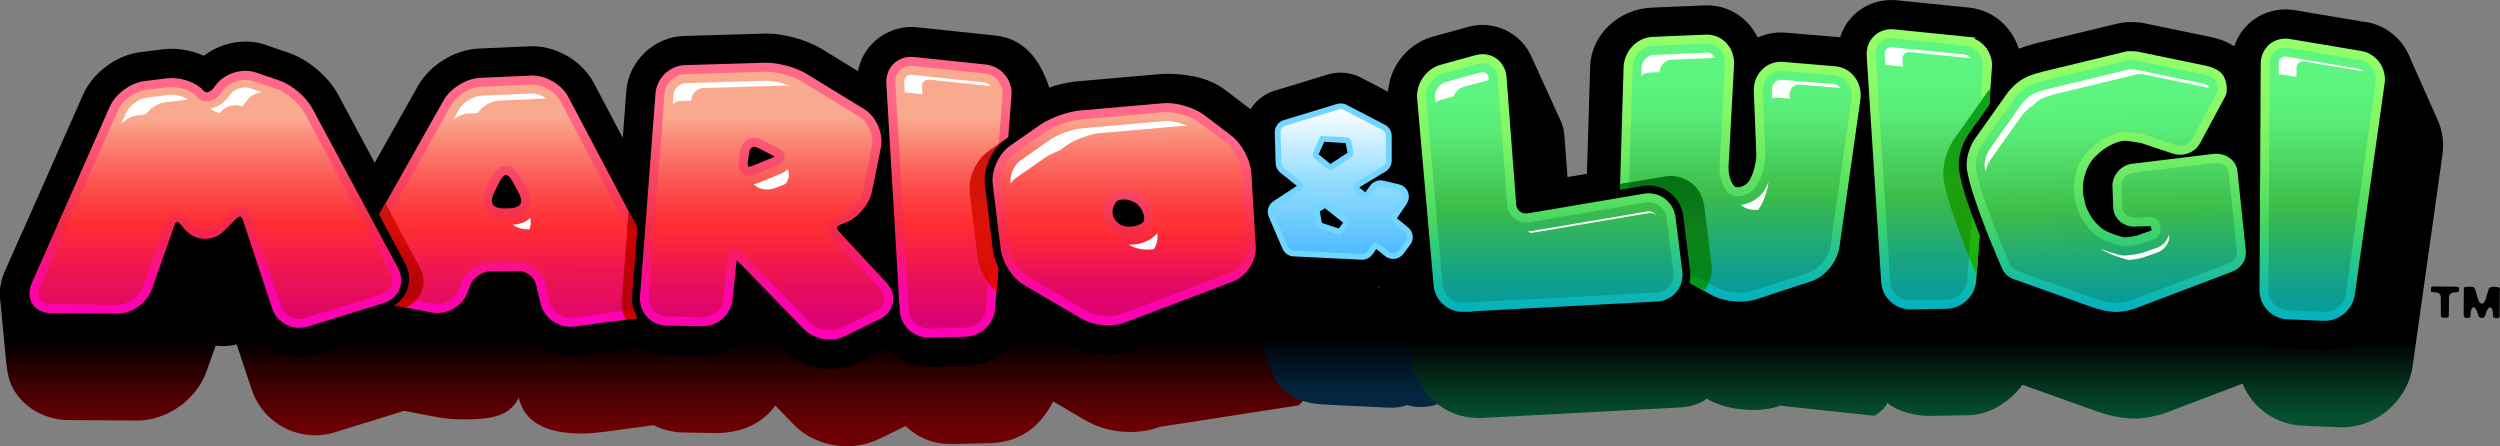
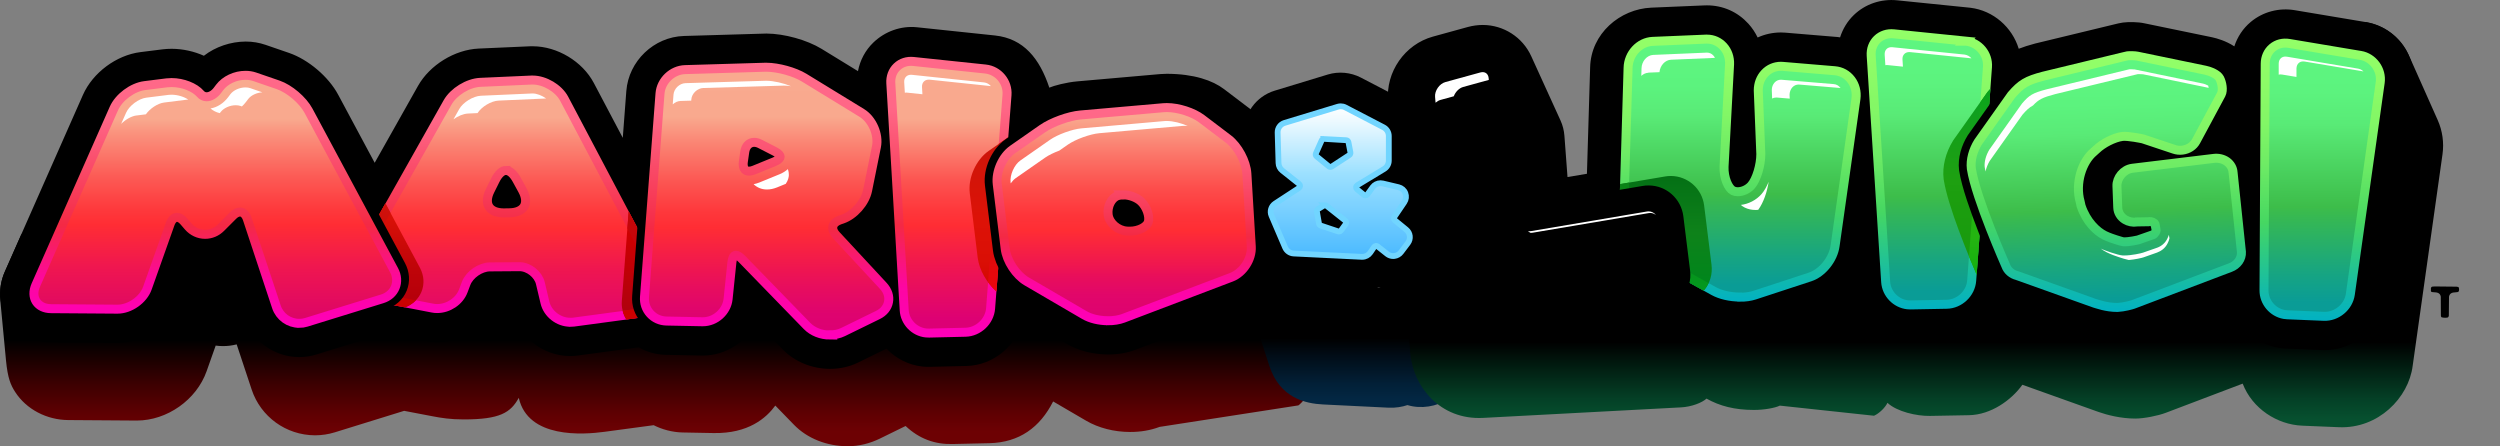
<svg xmlns="http://www.w3.org/2000/svg" xmlns:xlink="http://www.w3.org/1999/xlink" id="Layer_2" data-name="Layer 2" viewBox="0 0 555.93 99.22">
  <rect x="0" y="0" width="555.93" height="99.22" fill="#808080" stroke="none" />
  <defs>
    <style>
      .cls-1 {
        stroke: #000;
        stroke-width: 5.5px;
      }

      .cls-2 {
        fill: url(#linear-gradient-25);
        stroke: url(#New_Gradient_Swatch_1-2);
      }

      .cls-2, .cls-3, .cls-4, .cls-5, .cls-6, .cls-7, .cls-8, .cls-9, .cls-10, .cls-11, .cls-12 {
        stroke-miterlimit: 10;
      }

      .cls-2, .cls-3, .cls-4, .cls-5, .cls-6, .cls-7, .cls-8, .cls-9, .cls-11, .cls-12 {
        stroke-width: 2px;
      }

      .cls-3 {
        fill: url(#linear-gradient-30);
        stroke: url(#New_Gradient_Swatch_1-5);
      }

      .cls-4 {
        fill: url(#linear-gradient-29);
        stroke: url(#New_Gradient_Swatch_1-4);
      }

      .cls-5 {
        fill: url(#linear-gradient-26);
        stroke: url(#New_Gradient_Swatch_1-3);
      }

      .cls-6 {
        fill: url(#linear-gradient-19);
        stroke: url(#New_Gradient_Swatch_1);
      }

      .cls-13 {
        fill: url(#linear-gradient-8);
      }

      .cls-14 {
        fill: url(#linear-gradient-9);
      }

      .cls-15 {
        fill: url(#linear-gradient-3);
      }

      .cls-16 {
        fill: url(#linear-gradient-2);
      }

      .cls-7 {
        fill: url(#linear-gradient-12);
        stroke: url(#linear-gradient-13);
      }

      .cls-8 {
        fill: url(#linear-gradient-10);
        stroke: url(#linear-gradient-11);
      }

      .cls-9 {
        fill: url(#linear-gradient-16);
        stroke: url(#linear-gradient-17);
      }

      .cls-17 {
        fill: url(#linear-gradient);
      }

      .cls-18 {
        fill: #fff;
      }

      .cls-19 {
        fill: url(#linear-gradient-14);
      }

      .cls-20 {
        fill: url(#linear-gradient-21);
      }

      .cls-21 {
        fill: url(#linear-gradient-20);
      }

      .cls-22 {
        fill: url(#linear-gradient-22);
      }

      .cls-23 {
        fill: url(#linear-gradient-23);
      }

      .cls-24 {
        fill: url(#linear-gradient-28);
      }

      .cls-25 {
        fill: url(#linear-gradient-15);
      }

      .cls-26 {
        fill: url(#linear-gradient-27);
      }

      .cls-27 {
        fill: url(#linear-gradient-24);
      }

      .cls-10 {
        fill: url(#linear-gradient-18);
        stroke: #71d5ff;
        stroke-width: 1.29px;
      }

      .cls-11 {
        fill: url(#linear-gradient-6);
        stroke: url(#linear-gradient-7);
      }

      .cls-12 {
        fill: url(#linear-gradient-4);
        stroke: url(#linear-gradient-5);
      }
    </style>
    <linearGradient id="linear-gradient" x1="148.09" y1="99.22" x2="148.09" y2="52.11" gradientUnits="userSpaceOnUse">
      <stop offset=".07" stop-color="#6d0103" />
      <stop offset=".15" stop-color="#5f0002" />
      <stop offset=".29" stop-color="#3d0001" />
      <stop offset=".48" stop-color="#060000" />
      <stop offset=".5" stop-color="#000" />
    </linearGradient>
    <linearGradient id="linear-gradient-2" x1="299.21" y1="90.68" x2="299.21" y2="63.97" gradientUnits="userSpaceOnUse">
      <stop offset=".07" stop-color="#032743" />
      <stop offset=".2" stop-color="#022037" />
      <stop offset=".42" stop-color="#010e19" />
      <stop offset=".58" stop-color="#000" />
    </linearGradient>
    <linearGradient id="linear-gradient-3" x1="427.81" y1="95.02" x2="427.81" y2="4.93" gradientUnits="userSpaceOnUse">
      <stop offset=".02" stop-color="#06502f" />
      <stop offset=".07" stop-color="#044026" />
      <stop offset=".16" stop-color="#01180e" />
      <stop offset=".21" stop-color="#000" />
    </linearGradient>
    <linearGradient id="linear-gradient-4" x1="-990.11" y1="972.31" x2="-979.63" y2="912.46" gradientTransform="translate(-291.14 -1058.17) rotate(-170.07) scale(1 -1)" gradientUnits="userSpaceOnUse">
      <stop offset=".05" stop-color="#0a9c96" />
      <stop offset=".15" stop-color="#16a483" />
      <stop offset=".36" stop-color="#36b853" />
      <stop offset=".4" stop-color="#3dbd4a" />
      <stop offset=".7" stop-color="#59ea76" />
      <stop offset=".71" stop-color="#59eb77" />
      <stop offset=".82" stop-color="#5cf37e" />
      <stop offset="1" stop-color="#5ef681" />
    </linearGradient>
    <linearGradient id="linear-gradient-5" x1="516.4" y1="71.34" x2="516.4" y2="8.59" gradientUnits="userSpaceOnUse">
      <stop offset="0" stop-color="#02b1c2" />
      <stop offset=".08" stop-color="#0fb8af" />
      <stop offset=".25" stop-color="#30cb7f" />
      <stop offset=".35" stop-color="#46d762" />
      <stop offset=".4" stop-color="#50dc62" />
      <stop offset=".55" stop-color="#6deb65" />
      <stop offset=".7" stop-color="#82f666" />
      <stop offset=".86" stop-color="#8efc67" />
      <stop offset="1" stop-color="#93ff68" />
    </linearGradient>
    <linearGradient id="linear-gradient-6" x1="-1054.93" y1="1020.43" x2="-1048.41" y2="960.46" gradientTransform="translate(-509.28 -1060.73) rotate(-173.79) scale(1 -1)" xlink:href="#linear-gradient-4" />
    <linearGradient id="linear-gradient-7" x1="429.02" y1="68.82" x2="429.02" y2="6.5" xlink:href="#linear-gradient-5" />
    <linearGradient id="linear-gradient-8" x1="437.36" y1="-76.94" x2="437.36" y2="-35.58" gradientTransform="translate(0 -15.85) scale(1 -1)" gradientUnits="userSpaceOnUse">
      <stop offset=".1" stop-color="#199a0d" />
      <stop offset=".43" stop-color="#1c9e0f" />
      <stop offset=".5" stop-color="#1ea011" />
      <stop offset=".76" stop-color="#159f19" />
      <stop offset=".9" stop-color="#0e9f20" />
    </linearGradient>
    <linearGradient id="linear-gradient-9" x1="440.22" y1="61.08" x2="440.22" y2="19.74" gradientUnits="userSpaceOnUse">
      <stop offset="0" stop-color="#13af0f" />
      <stop offset=".2" stop-color="#24b511" />
      <stop offset=".51" stop-color="#1fb112" />
      <stop offset=".83" stop-color="#13a818" />
      <stop offset="1" stop-color="#0aa11d" />
    </linearGradient>
    <linearGradient id="linear-gradient-10" x1="477.8" y1="-160.13" x2="476.96" y2="-97.69" gradientTransform="translate(-6.83 -68.52) rotate(-.77) scale(1 -.9) skewX(1.47)" xlink:href="#linear-gradient-4" />
    <linearGradient id="linear-gradient-11" x1="468.37" y1="69.38" x2="468.37" y2="11.4" xlink:href="#linear-gradient-5" />
    <linearGradient id="linear-gradient-12" x1="388.43" y1="-48.58" x2="388.22" y2="5.73" gradientTransform="translate(-1.34 13.3) rotate(.21) scale(1 -1.06)" xlink:href="#linear-gradient-4" />
    <linearGradient id="linear-gradient-13" x1="386.9" y1="67.06" x2="386.9" y2="7.69" xlink:href="#linear-gradient-5" />
    <linearGradient id="linear-gradient-14" x1="370.35" y1="-80.47" x2="370.35" y2="-54.98" gradientTransform="translate(0 -15.85) scale(1 -1)" gradientUnits="userSpaceOnUse">
      <stop offset=".07" stop-color="#00861c" />
      <stop offset=".5" stop-color="#0e821a" />
      <stop offset="1" stop-color="#047015" />
    </linearGradient>
    <linearGradient id="linear-gradient-15" x1="369.99" y1="64.62" x2="369.99" y2="40.59" gradientUnits="userSpaceOnUse">
      <stop offset="0" stop-color="#04981e" />
      <stop offset="1" stop-color="#098316" />
    </linearGradient>
    <linearGradient id="linear-gradient-16" x1="346.25" y1="-81.54" x2="346.04" y2="-26.25" gradientTransform="translate(-1.31 -14.48) rotate(.21) scale(1 -1)" xlink:href="#linear-gradient-4" />
    <linearGradient id="linear-gradient-17" x1="344.63" y1="69.34" x2="344.63" y2="12.05" xlink:href="#linear-gradient-5" />
    <linearGradient id="linear-gradient-18" x1="298.04" y1="-72.96" x2="298.04" y2="-39.49" gradientTransform="translate(0 -15.85) scale(1 -1)" gradientUnits="userSpaceOnUse">
      <stop offset="0" stop-color="#4bbaff" />
      <stop offset=".55" stop-color="#9be0ff" />
      <stop offset=".69" stop-color="#bceaff" />
      <stop offset=".9" stop-color="#ecf9ff" />
      <stop offset="1" stop-color="#fff" />
    </linearGradient>
    <linearGradient id="linear-gradient-19" x1="114.64" y1="-88.9" x2="114.41" y2="-28.79" gradientTransform="translate(-1.31 -14.48) rotate(.21) scale(1 -1)" gradientUnits="userSpaceOnUse">
      <stop offset="0" stop-color="#dc0075" />
      <stop offset=".25" stop-color="#ef1650" />
      <stop offset=".4" stop-color="#ff2d34" />
      <stop offset=".46" stop-color="#fe383c" />
      <stop offset=".57" stop-color="#fc5652" />
      <stop offset=".72" stop-color="#fa8775" />
      <stop offset=".81" stop-color="#f9a98e" />
      <stop offset="1" stop-color="#f9aa8f" />
    </linearGradient>
    <linearGradient id="New_Gradient_Swatch_1" data-name="New Gradient Swatch 1" x1="112.99" y1="72.66" x2="112.99" y2="16.78" gradientUnits="userSpaceOnUse">
      <stop offset="0" stop-color="#ff00ba" />
      <stop offset=".04" stop-color="#fe01b4" />
      <stop offset=".18" stop-color="#fd06a2" />
      <stop offset=".4" stop-color="#f42944" />
      <stop offset=".52" stop-color="#f73b58" />
      <stop offset=".82" stop-color="#ff6787" />
      <stop offset="1" stop-color="#ff6889" />
    </linearGradient>
    <linearGradient id="linear-gradient-20" x1="143.63" y1="-86.88" x2="143.63" y2="-62.89" gradientTransform="translate(0 -15.85) scale(1 -1)" gradientUnits="userSpaceOnUse">
      <stop offset=".1" stop-color="#b0010d" />
      <stop offset=".8" stop-color="#cd0000" />
    </linearGradient>
    <linearGradient id="linear-gradient-21" x1="143.73" y1="71.03" x2="143.73" y2="47.04" gradientUnits="userSpaceOnUse">
      <stop offset="0" stop-color="#ce0016" />
      <stop offset="1" stop-color="#c30707" />
    </linearGradient>
    <linearGradient id="linear-gradient-22" x1="141.42" y1="71.04" x2="141.42" y2="68.33" gradientUnits="userSpaceOnUse">
      <stop offset="0" stop-color="#cf0000" />
      <stop offset=".8" stop-color="#c00" />
    </linearGradient>
    <linearGradient id="linear-gradient-23" x1="85.59" y1="-84.19" x2="85.59" y2="-61.07" gradientTransform="translate(0 -15.85) scale(1 -1)" gradientUnits="userSpaceOnUse">
      <stop offset=".1" stop-color="#b6000a" />
      <stop offset=".42" stop-color="#c10509" />
      <stop offset=".85" stop-color="#d81007" />
    </linearGradient>
    <linearGradient id="linear-gradient-24" x1="84.74" y1="68.34" x2="84.74" y2="45.23" gradientUnits="userSpaceOnUse">
      <stop offset="0" stop-color="#ca0000" />
      <stop offset="1" stop-color="#cf120c" />
    </linearGradient>
    <linearGradient id="linear-gradient-25" x1="172.12" y1="-88.52" x2="171.9" y2="-28.4" gradientTransform="translate(-1.31 -14.48) rotate(.21) scale(1 -1)" gradientUnits="userSpaceOnUse">
      <stop offset="0" stop-color="#dc0075" />
      <stop offset=".08" stop-color="#de036f" />
      <stop offset=".18" stop-color="#e70d5e" />
      <stop offset=".25" stop-color="#ef1650" />
      <stop offset=".4" stop-color="#ff2d34" />
      <stop offset=".46" stop-color="#fe383c" />
      <stop offset=".57" stop-color="#fc5652" />
      <stop offset=".72" stop-color="#fa8775" />
      <stop offset=".81" stop-color="#f9a98e" />
      <stop offset="1" stop-color="#f9aa8f" />
    </linearGradient>
    <linearGradient id="New_Gradient_Swatch_1-2" data-name="New Gradient Swatch 1" x1="170.48" y1="75.51" x2="170.48" y2="13.96" xlink:href="#New_Gradient_Swatch_1" />
    <linearGradient id="linear-gradient-26" x1="-1257.39" y1="1023.96" x2="-1250.82" y2="963.58" gradientTransform="translate(-928.17 -1082.58) rotate(-173.79) scale(1 -1)" gradientUnits="userSpaceOnUse">
      <stop offset="0" stop-color="#dc0075" />
      <stop offset=".2" stop-color="#ef1650" />
      <stop offset=".35" stop-color="#ff2d34" />
      <stop offset=".41" stop-color="#fe383c" />
      <stop offset=".52" stop-color="#fc5652" />
      <stop offset=".65" stop-color="#fa8775" />
      <stop offset=".74" stop-color="#f9a98e" />
      <stop offset="1" stop-color="#f9aa8f" />
    </linearGradient>
    <linearGradient id="New_Gradient_Swatch_1-3" data-name="New Gradient Swatch 1" x1="211" y1="75.07" x2="211" y2="12.63" xlink:href="#New_Gradient_Swatch_1" />
    <linearGradient id="linear-gradient-27" x1="219.9" y1="-80.65" x2="219.9" y2="-46.36" gradientTransform="translate(0 -15.85) scale(1 -1)" gradientUnits="userSpaceOnUse">
      <stop offset=".06" stop-color="#d50803" />
      <stop offset=".2" stop-color="#da0f05" />
      <stop offset=".45" stop-color="#dd1207" />
      <stop offset=".95" stop-color="#cc160a" />
    </linearGradient>
    <linearGradient id="linear-gradient-28" x1="221.96" y1="64.81" x2="221.96" y2="30.51" gradientUnits="userSpaceOnUse">
      <stop offset="0" stop-color="#ea050d" />
      <stop offset=".26" stop-color="#dc0c0b" />
      <stop offset=".64" stop-color="#d0130a" />
      <stop offset="1" stop-color="#cc160a" />
    </linearGradient>
    <linearGradient id="linear-gradient-29" x1="251.64" y1="-93.64" x2="251.42" y2="-33.63" gradientTransform="translate(-1.31 -14.48) rotate(.21) scale(1 -1)" gradientUnits="userSpaceOnUse">
      <stop offset="0" stop-color="#dc0075" />
      <stop offset=".15" stop-color="#dd0172" />
      <stop offset=".24" stop-color="#e1066a" />
      <stop offset=".31" stop-color="#e80e5b" />
      <stop offset=".35" stop-color="#ef1650" />
      <stop offset=".48" stop-color="#ff2d34" />
      <stop offset=".54" stop-color="#fe353a" />
      <stop offset=".64" stop-color="#fd4e4c" />
      <stop offset=".76" stop-color="#fb7568" />
      <stop offset=".9" stop-color="#f9a98e" />
      <stop offset="1" stop-color="#f9aa8f" />
    </linearGradient>
    <linearGradient id="New_Gradient_Swatch_1-4" data-name="New Gradient Swatch 1" x1="249.98" y1="72.32" x2="249.98" y2="22.91" xlink:href="#New_Gradient_Swatch_1" />
    <linearGradient id="linear-gradient-30" x1="49.51" y1="-88.27" x2="49.28" y2="-28.15" gradientTransform="translate(-1.31 -14.48) rotate(.21) scale(1 -1)" gradientUnits="userSpaceOnUse">
      <stop offset="0" stop-color="#d7006d" />
      <stop offset=".24" stop-color="#ef1650" />
      <stop offset=".4" stop-color="#ff2d34" />
      <stop offset=".46" stop-color="#fe3a3d" />
      <stop offset=".58" stop-color="#fc5c56" />
      <stop offset=".74" stop-color="#fa937e" />
      <stop offset=".79" stop-color="#f9a98e" />
      <stop offset="1" stop-color="#f9aa8f" />
    </linearGradient>
    <linearGradient id="New_Gradient_Swatch_1-5" data-name="New Gradient Swatch 1" x1="47.86" y1="72.9" x2="47.86" y2="15.74" xlink:href="#New_Gradient_Swatch_1" />
  </defs>
  <g id="M_LPJ" data-name="M&amp;amp;LPJ">
    <g>
      <g>
-         <path d="M555.27,70.76c-.24,0-.5-.06-.73-.12-.17-.22-.18-.53-.19-.88-.02-.43-.03-.91-.37-1.3-.07-.08-.16-.12-.26-.12-.07,0-.14.02-.2.06-.4.29-.55.76-.68,1.14l-.07.23c-.14.46-.24.75-.54.88-.08.04-.17.05-.28.05-.15,0-.31-.03-.51-.09-.27-.21-.36-.54-.47-.93-.13-.44-.27-.94-.72-1.29-.06-.05-.14-.07-.21-.07-.1,0-.2.04-.26.12-.32.38-.34.86-.36,1.29-.03.61-.07.85-.41.96-.08.02-.19.03-.3.03-.26,0-.5-.07-.68-.13-.2-.29-.2-.68-.18-1.2l.04-5.15c.05-.3.11-.38.21-.4.34-.06.69-.09,1.01-.09.35,0,.67.04.96.1l.16.13s.04.09.06.13c.19.42.32.9.45,1.38.16.6.33,1.22.65,1.79.03.05.08.1.13.13.12.07.24.1.35.1.42,0,.62-.4.73-.61l.04-.08s.02-.04.03-.07l.81-2.66c.22-.22.57-.33,1.05-.33.4,0,.82.08,1.22.16.19.15.19.4.14.89-.02.24-.05.49-.01.73l-.03,4.89c-.04.14-.16.26-.27.28-.13.03-.22.04-.33.04Z" />
        <path d="M543.71,70.66c-.28,0-.56-.04-.79-.11-.15-.16-.15-.4-.14-.78,0-.11,0-.23,0-.34l-.02-3.42s0-.04,0-.05c-.15-.9-.95-.94-1.48-.97-.27-.01-.57-.03-.66-.14-.06-.07-.08-.21-.05-.42,0-.02,0-.04,0-.07-.03-.32.03-.44.15-.54.09-.09.26-.1.43-.1.11,0,.21,0,.32-.02l4.78.05h.03c.32.04.44.08.48.2.09.23.09.59,0,.84-.14.18-.39.2-.77.22-.49.03-1.24.07-1.4.97,0,.02,0,.04,0,.06l-.04,4.17c-.02.09-.08.33-.24.39-.16.04-.37.06-.58.06Z" />
      </g>
      <g>
        <path class="cls-17" d="M288.72,90.15l-30.86,4.78c-1.98.75-4.17,1.13-6.52,1.13h-.07c-3.54-.01-6.98-.9-9.7-2.48l-7.38-4.31c-2.93,5.78-7.53,9.12-14.15,9.28l-8.26.19c-3.9.09-7.37-1.16-10.4-4.01l-5.76,2.82c-2.13,1.04-4.59,1.68-7.07,1.68h-.08c-4.52-.01-8.91-1.68-11.91-4.77l-4.15-4.27c-2,2.74-5.97,6.26-13.75,6.11l-6.87-.13c-2.29-.04-4.61-.69-6.43-1.62l-10.92,1.47c-4.8.65-17.02,1.54-19.08-7.55-1.81,3.28-4.14,4.8-12.23,4.8-3.01,0-5-.33-6.99-.71-1.7-.33-4.22-.81-6.27-1.2l-15.43,4.78c-1.44.44-2.9.66-4.37.66h-.05c-6.4-.03-12.05-4.12-14.06-10.18l-3.33-10.04c-1.13.28-2.02.38-3.06.38-.54,0-1.08-.04-1.61-.11l-2.02,5.71c-2.25,6.35-8.78,10.96-15.53,10.96l-15.26-.11c-4.75-.04-9.28-2.37-11.78-6.25-.99-1.53-1.66-3.06-2.04-7.04L.06,66.73c-.21-2.17.14-4.36,1.03-6.35h0s3.66-8.27,3.66-8.27h291.36s1.38,30.99-7.38,38.04Z" />
        <path class="cls-16" d="M321.82,63.97v24.89c-2.28,1.49-5.76,2.16-8.84,1.22-1.15.39-2.6.65-4.16.58l-14.6-.72c-3.87-.19-9.62-1.39-11.97-8.63l-5.63-17.34h45.21Z" />
        <path class="cls-15" d="M312.33,64.07l1.29,14.58c.63,7.16,6.5,14.79,16.2,14.28l43.99-2.34c2.34-.12,4.7-1.04,5.67-1.95,2.92,1.63,6.19,2.52,10.55,2.52,2.3,0,4.69-.44,5.76-.96l20.94,2.25c1.17-.51,2.5-1.83,2.99-2.87,2.11,1.97,6.51,2.96,9.45,2.91l8.67-.16c4.9-.09,9.45-3.36,11.88-6.77l16.91,6.04c1.86.66,4.98,1.48,8.2,1.48,1.95,0,5.07-.63,6.8-1.29l17.08-6.48c2.14,5.56,7.66,9.12,13.25,9.35l8.17.34c8.73.36,15.48-6.52,16.38-13.64l6.63-47.02c.37-2.6,0-5.25-1.07-7.65l-6.43-14.44c-1.72-3.87-5.28-6.62-9.46-7.33h0s-213.86,59.15-213.86,59.15Z" />
        <path d="M285.73,54.37l-.98-16.21c-.3-4.86-2.76-10.91-6.63-13.84l-5.91-4.49c-2.57-1.96-6.74-3.4-12.72-3.42-.5,0-.99.02-1.46.06l-18.45,1.62c-2.49.22-5.24.96-6.24,1.4-2.16-6.49-5.71-10.91-12.07-11.6l-17.37-1.83c-3.59-.37-7.12.94-9.66,3.37-1.8,1.72-2.98,3.95-3.45,6.39l-8.08-4.95c-3.26-1.99-8.29-3.39-12.27-3.41l-18.35.54c-6.68.2-12.3,5.58-12.81,12.24l-.79,10.41-6.44-12.2c-2.53-4.79-8.12-8.14-13.53-8.16-.2,0-.4,0-.59,0l-11.48.51c-5.33.24-10.87,3.65-13.49,8.29l-9.64,17.11-8.12-15.14c-2.14-4-6.64-7.82-10.92-9.29l-5.23-1.8c-1.4-.48-2.88-.73-4.42-.73-3.34.02-6.7,1.15-9.29,3.16-2.18-.98-4.66-1.54-7.17-1.55-.66,0-1.35.04-2.02.12l-4.93.62c-5.34.67-10.59,4.58-12.77,9.5L1.08,60.39c-1.6,3.62-1.35,7.63.66,10.75,2.01,3.11,5.57,4.98,9.52,5.01l14.81.11h.05c5.97,0,11.73-4.07,13.72-9.69l2.61-7.36c1.01.27,2.05.41,3.1.41,1.69,0,3.32-.32,4.84-.96l3.96,11.94c1.74,5.24,6.62,8.78,12.16,8.8h.05c1.27,0,2.54-.19,3.77-.57l15.26-4.72c1.85.35,3.79.72,5.21.99l3.9.76c.81.16,1.64.24,2.47.25h.05c5.59,0,10.85-3.59,12.81-8.76l.19-.51,3.14-.02.52,2.19c1.39,5.86,6.8,10.13,12.86,10.16h.03c.59,0,1.18-.04,1.74-.12l13.52-1.82c1.81,1.05,3.88,1.63,6.04,1.67l7.98.16h.21s.03,0,.04,0c5.11,0,9.68-3.05,11.83-7.46l5.95,6.12c2.64,2.72,6.45,4.28,10.46,4.3h.07c2.18,0,4.31-.48,6.17-1.39l6.35-3.11c2.06,2.17,4.85,3.64,7.96,3.98.46.05.92.07,1.37.07.1,0,.2,0,.3,0l8.12-.19c6.15-.14,11.4-4.67,12.63-10.58l9.82,5.72c2.51,1.47,5.72,2.28,9.03,2.3h.07c2.19,0,4.22-.35,6.04-1.04l24.03-9.13c5.63-2.14,9.6-8.28,9.24-14.28Z" />
        <path d="M302.91,64.61h-.48s-15.12-.75-15.12-.75c-3.68-.18-6.98-2.49-8.43-5.87l-3.03-7.09c-1.55-3.64-.73-7.75,1.9-10.5-.58-1.21-.91-2.53-.95-3.91l-.2-6.78c-.13-4.36,2.69-8.28,6.86-9.55l11.84-3.6c2.37-.72,5.07-.48,7.3.68l8.49,4.42c3.21,1.67,5.2,4.95,5.21,8.57v5.5c0,.11,0,.22,0,.33,1.41,1.07,2.52,2.52,3.18,4.21.91,2.33.86,4.9-.07,7.18,2.19,3.33,2.16,7.78-.37,11.14l-1.52,2.02c-1.55,2.06-3.93,3.44-6.5,3.77-.38.05-.79.08-1.22.08-1.1,0-2.19-.19-3.21-.55-1.15.47-2.4.72-3.68.72Z" />
        <path d="M526.19,4.93l-15.87-2.66c-3.55-.6-7.14.36-9.83,2.62-1.71,1.43-2.95,3.31-3.64,5.42-1.86-1.22-3.83-1.78-4.93-2.02l-15.06-3.11c-1.41-.31-3.5-.33-4.76-.17-.63.08-1.42.28-1.78.37l-17.69,4.28-.15.04c-1.35.36-2.52.73-3.57,1.14-1.45-4.76-5.62-8.5-10.78-9.12l-16.25-1.65c-3.59-.37-7.11.83-9.63,3.26-1.44,1.38-2.47,3.1-3.07,4.98-.18-.02-.36-.06-.55-.08l-11.66-.97c-.33-.02-.66-.03-.95-.04-1.82,0-3.58.39-5.17,1.12-.53-1.1-1.22-2.14-2.06-3.07-2.38-2.62-5.63-4.07-9.19-4.08-.18,0-.34,0-.56.01l-11.84.5c-6.96.3-13.45,5.77-13.6,13.33l-.71,23.61-4.32.73-.69-9.2c-.09-1.17-.38-2.32-.87-3.39l-6.51-14.29c-1.92-4.21-6.12-6.92-10.75-6.94h0c-1.1,0-2.23.15-3.34.45l-7.77,2.14c-6.25,1.72-10.54,7.88-9.97,14.34l3.67,41.59c.58,6.58,6.22,11.74,12.82,11.77h.03c.27,0,.52,0,.7-.02l42.98-2.28c2.78-.15,5.34-1.18,7.39-2.91l1.16.65c2.58,1.44,6.02,2.27,9.43,2.29h.1c2.01,0,3.87-.28,5.53-.83l12.34-4.05c2.74-.9,5.2-2.67,7.08-4.95.64,6.05,5.39,10.85,11.47,11.51.45.05.92.08,1.46.08.06,0,.12,0,.18,0l8.02-.15c5.01-.09,9.42-3.09,11.56-7.38.55.26,1.11.5,1.71.67l16.93,6.05.63.2c1.11.35,3.71,1.17,6.99,1.17h.39c2.48-.14,4.94-.86,5.67-1.13l19.36-7.34c1.14,4.96,5.2,9,10.37,9.91.53.09,1.06.15,1.67.18l8.11.34c.18,0,.37.01.55.01,6.48,0,12.18-4.89,13.09-11.37l6.64-47.08c.96-6.79-3.76-13.29-10.52-14.47Z" />
      </g>
      <g>
        <g>
          <path class="cls-12" d="M524.9,12.31c2.82.49,4.79,3.2,4.39,6.04l-6.64,47.08c-.4,2.83-3.04,5.03-5.9,4.91l-8.11-.34c-.23-.01-.46-.03-.69-.07-2.58-.45-4.52-2.76-4.5-5.37l.27-50.4c.01-1.42.57-2.68,1.59-3.54s2.35-1.2,3.75-.96l15.79,2.65h.04Z" />
          <path class="cls-18" d="M507.13,16.55c.11,0,.24.01.36.03,0,0,1.31.22,3.18.53v-1.86c.01-.54.19-.97.53-1.26.26-.22.59-.33.97-.33.11,0,.24.01.36.03,0,0,8.5,1.43,13.04,2.19-.32-.31-.72-.53-1.16-.61-.02,0-15.84-2.66-15.84-2.66-.12-.02-.24-.03-.36-.03-.38,0-.71.11-.97.33-.34.29-.52.71-.52,1.26v2.44c.12-.04.26-.07.41-.07Z" />
        </g>
        <g>
          <path class="cls-11" d="M437.14,9.15h.04c2.85.31,4.99,2.89,4.78,5.74l-3.51,47.51c-.21,2.85-2.7,5.21-5.56,5.26l-8.02.15c-.22,0-.45,0-.67-.03-2.61-.28-4.71-2.47-4.88-5.08l-3.22-50.34c-.09-1.42.39-2.71,1.34-3.63.96-.92,2.26-1.35,3.68-1.21l16.02,1.63h0Z" />
          <path class="cls-18" d="M419.51,14.46c.08,0,.15,0,.23.01l3.42.35-.1-1.56c-.04-.54.11-.97.43-1.28.27-.26.63-.4,1.07-.4.08,0,.15,0,.23.01l13.6,1.38c-.38-.44-.92-.76-1.55-.84l-16.01-1.63c-.08,0-.15-.01-.23-.01-.44,0-.79.13-1.07.4-.32.31-.46.74-.43,1.28l.15,2.33c.09-.01.17-.04.27-.04Z" />
          <path class="cls-13" d="M442.6,19.74c-.17.19-.35.38-.52.59l-.13.15-7.6,10.72-.06.1c-1.65,2.66-2.41,5.76-2.08,8.51l.02.13c.9,5.88,5.54,17.01,7.33,21.16l3.05-41.35Z" />
          <path class="cls-14" d="M442.6,19.74c-.17.19-.35.38-.52.59l-.13.15-1.57,2.22-2.53,34.33c.67,1.65,1.27,3.06,1.7,4.07l3.05-41.35Z" />
        </g>
        <g>
          <path class="cls-1" d="M475.2,49.38c-.93.12-1.87-.07-2.63-.53-.99-.59-1.6-1.59-1.64-2.67l-.18-4.81c-.07-1.78,1.43-3.69,3.41-3.95l18.14-2.2c1.04-.13,2.1.13,2.91.71.8.59,1.3,1.46,1.36,2.4l1.86,17.69c.1,1.51-.9,2.91-2.48,3.49l-21.58,8.18c-.3.11-2.02.6-3.51.68-2.55,0-4.59-.81-5.11-.94l-17.19-6.14c-1.2-.3-2.14-1.11-2.52-2.17,0,0-6.66-15.04-7.67-21.61-.24-1.98.42-4.17,1.51-5.92l7.41-10.46c2.16-2.49,3.38-3.22,7.1-4.2l17.76-4.3c.18-.05.76-.19.95-.22.48-.06,1.7-.03,2.17.07l15.13,3.13c1.11.24,2.74.9,3.21,1.82.48.92.82,2.63.32,3.57l-5.58,10.38c-.58,1.09-1.71,1.83-3.03,2-.64.08-1.29.02-1.89-.19l-6.86-2.29c-.15-.05-3.43-.72-4.62-.56-1.88.25-4.38,1.56-5.75,2.88l-.62.56c-2.56,2.12-4.19,6.94-3,11.12l.19.88c1.19,3.56,3.5,5.69,5.25,6.56l.69.31c.69.31,3.13,1.1,3.5,1.12,1.19.06,3.24-.41,3.31-.44l3.2-1.12c.24-.09.43-.26.54-.47.1-.22.28-.45.19-.66l-.23-1.23c-.16-.37-.85-.63-1.28-.58-.06,0-.13.02-.19.04l-2.52.04Z" />
          <path class="cls-8" d="M475.2,49.38c-.93.12-1.87-.07-2.63-.53-.99-.59-1.6-1.59-1.64-2.67l-.18-4.81c-.07-1.78,1.43-3.69,3.41-3.95l18.14-2.2c1.04-.13,2.1.13,2.91.71.8.59,1.3,1.46,1.36,2.4l1.86,17.69c.1,1.51-.9,2.91-2.48,3.49l-21.58,8.18c-.3.11-2.02.6-3.51.68-2.55,0-4.59-.81-5.11-.94l-17.19-6.14c-1.2-.3-2.14-1.11-2.52-2.17,0,0-6.66-15.04-7.67-21.61-.24-1.98.42-4.17,1.51-5.92l7.41-10.46c2.16-2.49,3.38-3.22,7.1-4.2l17.76-4.3c.18-.05.76-.19.95-.22.48-.06,1.7-.03,2.17.07l15.13,3.13c1.11.24,2.74.9,3.21,1.82.48.92.82,2.63.32,3.57l-5.58,10.38c-.58,1.09-1.71,1.83-3.03,2-.64.08-1.29.02-1.89-.19l-6.86-2.29c-.15-.05-3.43-.72-4.62-.56-1.88.25-4.38,1.56-5.75,2.88l-.62.56c-2.56,2.12-4.19,6.94-3,11.12l.19.88c1.19,3.56,3.5,5.69,5.25,6.56l.69.31c.69.31,3.13,1.1,3.5,1.12,1.19.06,3.24-.41,3.31-.44l3.2-1.12c.24-.09.43-.26.54-.47.1-.22.28-.45.19-.66l-.23-1.23c-.16-.37-.85-.63-1.28-.58-.06,0-.13.02-.19.04l-2.52.04Z" />
          <path class="cls-18" d="M479.77,56.11c1.01-.37,1.78-1.07,2.23-1.97.21-.39.35-.78.43-1.15,0-.03,0-.07-.02-.1l-.12-.66c-.09.29-.2.58-.36.88-.45.9-1.22,1.6-2.23,1.97l-3.15,1.1c-.41.15-2.59.63-4.13.63-.13,0-.26,0-.39,0-1.1-.06-4.14-1.19-4.58-1.39l-.33-.15c.46.33.93.63,1.42.87l.79.36c.39.18,2.73,1.05,4.06,1.32,1.39-.12,2.9-.46,3.23-.58l3.15-1.11Z" />
          <path class="cls-18" d="M491.04,19.04c-.26-.15-.76-.37-1.24-.47l-15.11-3.13c-.1-.02-.45-.04-.88-.04-.05,0-.26,0-.26,0-.16.03-.48.11-.6.14l-17.8,4.31c-3.24.86-3.89,1.31-5.5,3.16l-7.27,10.26c-.77,1.26-1.16,2.73-1.04,3.87.05.31.11.65.19,1,.16-.78.47-1.6.92-2.35l7.27-10.26c.88-1.01,1.48-1.61,2.37-2.08,1.24-1.33,2.1-1.77,4.93-2.52l17.8-4.31c.12-.03.43-.11.6-.14,0,0,.21,0,.26,0,.42,0,.78.03.88.04l14.59,3.02c-.02-.16-.06-.34-.11-.5Z" />
        </g>
        <g>
          <path class="cls-7" d="M386.87,66.06c-2.14,0-4.32-.51-5.81-1.34l-15.6-8.7c-2.53-1.41-4.47-4.88-4.41-7.9l.99-33.02c.06-3.13,2.51-5.77,5.47-5.9l11.84-.5c.08,0,.16,0,.24,0,1.4,0,2.69.58,3.64,1.63.95,1.05,1.44,2.45,1.38,3.94l-1.23,22.81c-.09,2.51.98,4.83,2.01,5.34.29.14.65.22,1.03.22,1.09,0,2.28-.55,3.03-1.41,1.16-1.33,2.12-4.53,2.11-6.97l-.57-14.16c0-1.46.51-2.82,1.46-3.82.94-1,2.21-1.54,3.58-1.54.13,0,.27,0,.41.02l11.57.97c1.45.12,2.73.83,3.63,2.01.89,1.17,1.27,2.66,1.08,4.17l-4.64,32.72c-.39,3-2.84,6.06-5.58,6.96l-12.35,4.05c-.92.3-2.05.46-3.26.45h0Z" />
          <path class="cls-18" d="M390.37,46.7c.2,0,.41-.02.61-.04,1.2-1.64,1.99-4.05,2.32-6.24-.43,1.05-.96,2.02-1.6,2.75-1.16,1.32-2.86,2.2-4.6,2.4.28.23.58.43.89.59.71.35,1.52.53,2.36.53Z" />
          <path class="cls-18" d="M394.93,21.68c.08,0,.14,0,.2.01l2.85.24-.03-.87c0-.6.23-1.22.64-1.66.37-.39.85-.6,1.38-.6.08,0,.14,0,.2.01l9.1.76s-.02-.03-.02-.04c-.38-.5-.9-.79-1.49-.83l-11.54-.96c-.06,0-.12-.01-.2-.01-.53,0-1.01.21-1.38.6-.42.44-.64,1.06-.64,1.66l.07,1.92c.26-.14.56-.22.87-.22Z" />
          <path class="cls-18" d="M366.56,16.15l2.46-.1c.13-1.48,1.26-2.72,2.58-2.77l9.75-.41c-.09-.19-.2-.38-.35-.53-.38-.42-.87-.64-1.42-.64l-11.95.51c-1.38.06-2.57,1.41-2.6,2.99l-.05,1.67c.44-.4.99-.67,1.57-.69Z" />
          <path class="cls-19" d="M380.59,58.85l-1.64-13.16c-.46-3.73-3.63-6.54-7.4-6.56-.43,0-.87.04-1.27.11l-10.02,1.7-.21,7.17c-.06,3.41,2.05,7.19,4.92,8.8l13.86,7.73s.08-.08.12-.12c1.32-1.57,1.9-3.58,1.64-5.65Z" />
          <path class="cls-25" d="M365.95,55.15c-2.2-1.23-3.95-4.37-3.9-7l.23-7.56-2.01.34-.21,7.17c-.06,3.41,2.05,7.2,4.92,8.8l13.86,7.73s.08-.08.12-.12c.4-.48.73-1,.99-1.55l-13.99-7.8Z" />
        </g>
        <g>
          <path class="cls-1" d="M325.18,68.34c-2.77-.01-5.13-2.18-5.38-4.93l-3.67-41.59c-.25-2.81,1.76-5.71,4.48-6.45l7.77-2.14c.45-.12.89-.18,1.33-.18,2.31,0,4.12,1.76,4.3,4.15l2.14,28.27c.13,1.74,1.47,3.01,3.18,3.01.2,0,.4-.02.6-.05l25.8-4.37c.29-.05.59-.08.89-.07,2.53,0,4.67,1.92,4.98,4.44l1.5,12.07c.17,1.4-.21,2.75-1.1,3.8-.88,1.05-2.14,1.67-3.55,1.75l-42.98,2.28c-.1,0-.2,0-.3,0h0Z" />
-           <path class="cls-9" d="M325.18,68.34c-2.77-.01-5.13-2.18-5.38-4.93l-3.67-41.59c-.25-2.81,1.76-5.71,4.48-6.45l7.77-2.14c.45-.12.89-.18,1.33-.18,2.31,0,4.12,1.76,4.3,4.15l2.14,28.27c.13,1.74,1.47,3.01,3.18,3.01.2,0,.4-.02.6-.05l25.8-4.37c.29-.05.59-.08.89-.07,2.53,0,4.67,1.92,4.98,4.44l1.5,12.07c.17,1.4-.21,2.75-1.1,3.8-.88,1.05-2.14,1.67-3.55,1.75l-42.98,2.28c-.1,0-.2,0-.3,0h0Z" />
          <path class="cls-18" d="M340.82,51.75l25.79-4.36c.13-.02.25-.03.37-.03.48,0,.92.19,1.27.48-.37-.51-.97-.83-1.63-.84-.12,0-.24,0-.37.03l-25.79,4.36c-.22.04-.46.04-.69.06.19.13.4.23.6.34.15,0,.31-.01.45-.04Z" />
          <path class="cls-18" d="M320.33,22.22l2.95-.81c.36-.96,1.17-1.81,2.09-2.07l5.7-1.57-.03-.35c-.06-.84-.58-1.38-1.33-1.38-.17,0-.35.03-.52.07l-7.78,2.14c-1.32.36-2.41,1.93-2.29,3.3l.11,1.29c.33-.29.7-.51,1.09-.62Z" />
        </g>
        <path class="cls-10" d="M302.8,57.11l-15.12-.74c-.83-.04-1.57-.56-1.9-1.32l-3.04-7.1c-.42-.97-.07-2.1.81-2.68l5.31-3.47c.15-.1.24-.26.25-.43,0-.17-.07-.34-.2-.45l-3.78-3.01c-.5-.4-.8-1-.82-1.64l-.2-6.79c-.03-.98.61-1.86,1.55-2.15l11.85-3.6c.21-.06.42-.09.64-.09.35,0,.7.08,1.01.25l8.5,4.42c.72.38,1.17,1.12,1.17,1.93v5.48c0,.76-.4,1.47-1.05,1.86l-5.97,3.62c-.15.09-.25.25-.26.43-.01.18.06.35.2.46l1.53,1.25c.1.08.22.12.35.12.02,0,.05,0,.07,0,.15-.02.28-.1.37-.22l1.16-1.6c.41-.56,1.07-.9,1.76-.9.17,0,.34.02.51.06l3.49.83c.7.17,1.27.66,1.52,1.33.26.67.17,1.42-.23,2.01l-2.22,3.28c-.16.23-.11.55.11.73l2.54,2.08c.91.74,1.07,2.06.36,3l-1.52,2.01c-.35.47-.89.78-1.47.85-.09.01-.18.02-.27.02-.49,0-.97-.17-1.35-.47l-2.1-1.67c-.1-.08-.22-.12-.34-.12-.03,0-.05,0-.08,0-.15.02-.28.11-.37.23l-.84,1.24c-.41.6-1.08.96-1.8.96h-.11ZM294.65,45.64c-.1,0-.19.03-.28.08l-1.27.77c-.19.12-.29.34-.26.56l.47,2.68c.04.2.17.36.36.42l3.91,1.31c.06.02.12.03.17.03.17,0,.34-.08.44-.22l1.06-1.46c.17-.24.13-.56-.1-.75l-4.17-3.31c-.1-.08-.22-.12-.34-.12ZM294.41,30.89c-.21,0-.41.13-.5.32l-1.3,2.92c-.1.22-.04.49.15.64l2.74,2.24c.1.08.22.12.35.12.1,0,.21-.03.3-.09l3.91-2.56c.18-.12.28-.34.24-.56l-.44-2.3c-.05-.25-.25-.43-.5-.44,0,0-4.94-.3-4.95-.3Z" />
        <g>
          <path class="cls-6" d="M126.77,71.66c-2.59-.01-5-1.9-5.59-4.39l-1.02-4.3c-.47-1.98-2.6-3.67-4.64-3.67l-6.59.05c-2.11.02-4.53,1.7-5.28,3.68l-.63,1.67c-.86,2.28-3.31,3.92-5.82,3.91-.35,0-.7-.03-1.03-.1l-3.93-.76c-2.41-.47-6.32-1.21-8.73-1.65l-2.13-.39c-1.43-.26-2.5-1.03-3.03-2.16-.53-1.13-.43-2.44.29-3.71l20.88-37.05c1.35-2.39,4.55-4.36,7.29-4.48l11.38-.51c.1,0,.19,0,.29,0,2.68.01,5.75,1.84,6.98,4.17l22,41.68c.68,1.29.74,2.6.18,3.69s-1.67,1.81-3.11,2l-16.99,2.29c-.24.03-.49.05-.74.05h0ZM112.51,37.89c-.81,0-1.71.81-2.38,2.19l-1.15,2.32c-.71,1.42-.79,2.7-.24,3.58.54.87,1.68,1.35,3.22,1.36h.14s1.18-.02,1.18-.02c1.6-.02,2.76-.53,3.29-1.43.52-.9.39-2.16-.37-3.56l-1.28-2.34c-.72-1.33-1.6-2.09-2.41-2.09h0Z" />
-           <path class="cls-18" d="M114.15,49.91s-.08,0-.18,0c.88.69,2.03,1.08,3.35,1.09,0,0,.21,0,.41,0,.31-.8.37-1.69.2-2.59-.9.94-2.22,1.48-3.78,1.5Z" />
          <path class="cls-18" d="M104.04,25.25l2.15-.1c.91-1.43,3.04-2.71,4.69-2.78l10.56-.47c-.91-.66-2.05-1.12-3.02-1.12l-11.49.51c-1.72.08-3.96,1.46-4.81,2.96l-1.28,2.28c.99-.72,2.19-1.23,3.21-1.28Z" />
          <path class="cls-21" d="M148.49,67.78c.72-1.4.65-3.04-.18-4.62l-8.51-16.12-1.52,19.87c-.11,1.48.24,2.9,1,4.12l5.34-.72c1.77-.24,3.14-1.14,3.86-2.54Z" />
          <path class="cls-20" d="M148.79,64.35s-.01-.03-.02-.05c-.11-.38-.27-.77-.47-1.15l-3.42-6.49-5.08-9.63-.29,3.74,7.02,13.31c.52.99.58,1.97.17,2.77-.41.8-1.25,1.32-2.35,1.47l-5.88.79c.17.67.44,1.32.81,1.91l3.1-.42,2.25-.3c.22-.03.44-.07.65-.12.39-.09.75-.22,1.08-.38.03-.01.06-.02.08-.03.15-.07.29-.16.43-.25.03-.02.06-.03.08-.05.08-.05.15-.12.23-.17.54-.41.99-.92,1.31-1.53.54-1.05.64-2.23.3-3.43Z" />
          <path class="cls-22" d="M144.36,68.33l-5.88.79c.17.67.44,1.32.81,1.91l4.6-.62.48-2.08Z" />
          <path class="cls-23" d="M77.43,63.96c.67,1.43,2,2.4,3.75,2.72l2.14.39c1.82.33,4.5.84,6.74,1.27,1.71-.63,3-1.84,3.66-3.45.71-1.72.58-3.63-.35-5.37l-7.67-14.3-7.95,14.11c-.88,1.55-.99,3.2-.32,4.62Z" />
          <path class="cls-27" d="M89.59,68.25c.16.03.32.06.47.09.95-.35,1.77-.89,2.43-1.57h-.07c-2.41-.48-6.33-1.22-8.74-1.66l-2.13-.39c-1.1-.2-1.92-.77-2.31-1.6-.39-.83-.3-1.82.25-2.79l7.33-13.01-1.12-2.09-7.95,14.11c-.55.97-.8,1.98-.74,2.94.03.5.15.99.34,1.47.03.07.05.14.08.21.33.71.84,1.31,1.47,1.77.64.46,1.41.78,2.28.94l2.14.39c1.7.31,4.14.77,6.28,1.18Z" />
        </g>
        <g>
          <path class="cls-1" d="M184.57,74.51c-1.98,0-3.88-.76-5.11-2.03l-14.52-14.94c-.48-.49-.96-.78-1.31-.78-.52,0-.79.79-.87,1.54l-.85,8.19c-.29,2.8-2.82,5.07-5.63,5.06h-.09s-7.98-.16-7.98-.16c-1.41-.03-2.69-.61-3.62-1.63-.93-1.02-1.38-2.36-1.27-3.76l3.45-45.21c.22-2.84,2.71-5.22,5.56-5.31l17.8-.53c.1,0,.21,0,.32,0,2.59.01,6.26,1.02,8.36,2.31l12.81,7.84c2.36,1.44,3.83,4.82,3.28,7.52l-1.97,9.74c-.55,2.7-3.02,5.5-5.63,6.38l-.51.17c-.85.29-1.41.78-1.57,1.39-.16.61.1,1.31.71,1.97l10.49,11.3c.98,1.06,1.4,2.33,1.16,3.57-.23,1.24-1.07,2.28-2.37,2.91l-7.75,3.79c-.85.42-1.86.63-2.91.63h0ZM167.71,31.65c-1.1,0-1.91.81-2.1,2.13l-.31,2.17c-.11.75,0,1.37.32,1.73.22.26.54.38.95.38.34,0,.71-.08,1.12-.25l4.55-1.86c.9-.37,1.24-.8,1.25-1.07s-.28-.73-1.15-1.18l-3.31-1.7c-.46-.23-.9-.35-1.33-.35h0Z" />
          <path class="cls-2" d="M184.57,74.51c-1.98,0-3.88-.76-5.11-2.03l-14.52-14.94c-.48-.49-.96-.78-1.31-.78-.52,0-.79.79-.87,1.54l-.85,8.19c-.29,2.8-2.82,5.07-5.63,5.06h-.09s-7.98-.16-7.98-.16c-1.41-.03-2.69-.61-3.62-1.63-.93-1.02-1.38-2.36-1.27-3.76l3.45-45.21c.22-2.84,2.71-5.22,5.56-5.31l17.8-.53c.1,0,.21,0,.32,0,2.59.01,6.26,1.02,8.36,2.31l12.81,7.84c2.36,1.44,3.83,4.82,3.28,7.52l-1.97,9.74c-.55,2.7-3.02,5.5-5.63,6.38l-.51.17c-.85.29-1.41.78-1.57,1.39-.16.61.1,1.31.71,1.97l10.49,11.3c.98,1.06,1.4,2.33,1.16,3.57-.23,1.24-1.07,2.28-2.37,2.91l-7.75,3.79c-.85.42-1.86.63-2.91.63h0ZM167.71,31.65c-1.1,0-1.91.81-2.1,2.13l-.31,2.17c-.11.75,0,1.37.32,1.73.22.26.54.38.95.38.34,0,.71-.08,1.12-.25l4.55-1.86c.9-.37,1.24-.8,1.25-1.07s-.28-.73-1.15-1.18l-3.31-1.7c-.46-.23-.9-.35-1.33-.35h0Z" />
          <path class="cls-18" d="M175.19,37.61c-.44.4-1.01.79-1.8,1.12l-4.55,1.86c-.42.17-.84.29-1.26.37.77.75,1.8,1.18,2.96,1.18h0c.74,0,1.49-.16,2.26-.47l1.93-.79c.54-.77.67-1.51.69-1.92.01-.3-.02-.79-.23-1.35Z" />
          <path class="cls-18" d="M151.35,22.45l2.36-.07.02-.27c.1-1.31,1.34-2.5,2.66-2.54l17.8-.53h.23c.45,0,.96.05,1.49.13-1.68-.69-3.88-1.2-5.45-1.21h-.23s-17.8.53-17.8.53c-1.32.04-2.56,1.23-2.66,2.54l-.17,2.18c.48-.45,1.11-.74,1.75-.76Z" />
        </g>
        <g>
          <path class="cls-5" d="M219.13,15.35h.02c2.86.31,5,2.9,4.78,5.76l-3.65,47.49c-.22,2.84-2.72,5.21-5.57,5.28l-8.12.19c-.23,0-.46,0-.69-.03-2.6-.28-4.68-2.46-4.83-5.06l-2.98-50.49c-.08-1.42.4-2.71,1.36-3.63.96-.92,2.27-1.34,3.69-1.19l16.01,1.68h0Z" />
          <path class="cls-18" d="M201.49,20.59c.08,0,.16,0,.24.01,0,0,1.41.15,3.39.36l-.09-1.58c-.03-.54.12-.97.44-1.28.27-.26.63-.39,1.06-.39.08,0,.16,0,.24.01,0,0,9.09.96,13.58,1.43-.38-.44-.91-.75-1.5-.82-.01,0-16.04-1.69-16.04-1.69-.08,0-.16-.01-.24-.01-.43,0-.79.13-1.06.39-.32.31-.47.74-.44,1.28l.14,2.33c.09-.01.18-.05.28-.05Z" />
          <path class="cls-26" d="M221.57,64.81l2.64-34.29-4.36,3.04c-2.82,1.96-4.62,6.01-4.2,9.41l1.77,14.39c.33,2.64,2.01,5.56,4.15,7.45Z" />
          <path class="cls-24" d="M224.21,30.51l-2.12,1.48-2.37,30.75c.55.76,1.17,1.47,1.85,2.06l2.64-34.29Z" />
        </g>
        <g>
          <path class="cls-1" d="M246.38,71.32c-1.98,0-3.9-.47-5.27-1.27l-12.8-7.47c-2.35-1.37-4.45-4.55-4.78-7.25l-1.77-14.39c-.34-2.74,1.17-6.13,3.44-7.71l6.58-4.59c2.11-1.47,5.91-2.85,8.47-3.07l18.45-1.62c.25-.02.51-.03.77-.03,2.6,0,5.86,1.06,7.75,2.49l5.92,4.49c2.15,1.63,3.97,5.02,4.13,7.72l.98,16.21c.17,2.77-1.81,5.83-4.41,6.82l-24.04,9.13c-.96.36-2.14.55-3.41.55h0ZM249.79,43.34c-.44,0-.84.05-1.19.16-1.42.44-2.42,2.39-2.18,4.25.24,1.87,2.16,3.53,4.2,3.64l.31.02c.1,0,.2,0,.3,0,2.12,0,3.85-1.05,4.13-2.05.36-1.27-.4-3.4-1.63-4.56-.93-.87-2.52-1.47-3.95-1.47h0Z" />
          <path class="cls-4" d="M246.38,71.32c-1.98,0-3.9-.47-5.27-1.27l-12.8-7.47c-2.35-1.37-4.45-4.55-4.78-7.25l-1.77-14.39c-.34-2.74,1.17-6.13,3.44-7.71l6.58-4.59c2.11-1.47,5.91-2.85,8.47-3.07l18.45-1.62c.25-.02.51-.03.77-.03,2.6,0,5.86,1.06,7.75,2.49l5.92,4.49c2.15,1.63,3.97,5.02,4.13,7.72l.98,16.21c.17,2.77-1.81,5.83-4.41,6.82l-24.04,9.13c-.96.36-2.14.55-3.41.55h0ZM249.79,43.34c-.44,0-.84.05-1.19.16-1.42.44-2.42,2.39-2.18,4.25.24,1.87,2.16,3.53,4.2,3.64l.31.02c.1,0,.2,0,.3,0,2.12,0,3.85-1.05,4.13-2.05.36-1.27-.4-3.4-1.63-4.56-.93-.87-2.52-1.47-3.95-1.47h0Z" />
-           <path class="cls-18" d="M257.33,51.89c-1.28,1.53-3.57,2.53-6.1,2.53-.09,0-.17,0-.25,0,1.03.61,2.21,1,3.45,1.06l.31.02c.14,0,.3.01.46.01.47,0,.93-.04,1.38-.11.26-.39.48-.8.61-1.24.21-.73.24-1.5.16-2.26Z" />
          <path class="cls-18" d="M224.76,40.77c.32-.45.68-.85,1.07-1.13l6.58-4.59c.79-.55,1.95-1.11,3.15-1.56l1.89-1.32c1.69-1.18,4.96-2.37,7.01-2.55l18.45-1.62c.16-.01.32-.02.48-.02.23,0,.47.01.71.04-1.4-.66-3.21-1.11-4.67-1.12-.16,0-.32,0-.48.02l-18.45,1.62c-2.05.18-5.32,1.37-7.01,2.55l-6.58,4.59c-1.37.95-2.38,3.23-2.18,4.89l.02.2Z" />
        </g>
        <g>
          <path class="cls-1" d="M66.54,71.59c-2.31,0-4.35-1.48-5.07-3.66l-6.47-19.53c-.33-.99-.92-1.56-1.62-1.56-.5,0-1.07.28-1.58.8l-2.68,2.68c-.95.96-2.21,1.48-3.52,1.48-1.41,0-2.76-.63-3.71-1.72l-1.01-1.17c-.5-.58-1.04-.89-1.53-.89-.62,0-1.17.53-1.51,1.47l-5.06,14.26c-.92,2.6-3.91,4.7-6.67,4.69l-14.78-.11c-1.44-.01-2.64-.59-3.28-1.58-.64-1-.68-2.33-.1-3.64L25.32,23.84c1.11-2.51,4.12-4.75,6.84-5.1l4.93-.62c.34-.04.69-.06,1.06-.06,2.51,0,5.15,1.04,6.42,2.51.36.42.84.64,1.37.65.84,0,1.74-.53,2.41-1.42l.48-.64c1.24-1.65,3.51-2.72,5.78-2.71.71,0,1.39.11,2.01.32l5.23,1.8c2.52.87,5.49,3.39,6.75,5.75l19.02,35.45c.68,1.26.77,2.62.27,3.84-.5,1.22-1.53,2.12-2.89,2.54l-16.88,5.22c-.51.16-1.04.24-1.57.24h0Z" />
          <path class="cls-3" d="M66.54,71.9c-2.31,0-4.35-1.48-5.07-3.66l-6.47-19.53c-.33-.99-.92-1.56-1.62-1.56-.5,0-1.07.28-1.58.8l-2.68,2.68c-.95.96-2.21,1.48-3.52,1.48-1.41,0-2.76-.63-3.71-1.72l-1.01-1.17c-.5-.58-1.04-.89-1.53-.89-.62,0-1.17.53-1.51,1.47l-5.06,14.26c-.92,2.6-3.91,4.7-6.67,4.69l-14.78-.11c-1.44-.01-2.64-.59-3.28-1.58-.64-1-.68-2.33-.1-3.64L25.32,24.14c1.11-2.51,4.12-4.75,6.84-5.1l4.93-.62c.34-.04.69-.06,1.06-.06,2.51,0,5.15,1.04,6.42,2.51.36.42.84.64,1.37.65.84,0,1.74-.53,2.41-1.42l.48-.64c1.24-1.65,3.51-2.72,5.78-2.71.71,0,1.39.11,2.01.32l5.23,1.8c2.52.87,5.49,3.39,6.75,5.75l19.02,35.45c.68,1.26.77,2.62.27,3.84-.5,1.22-1.53,2.12-2.89,2.54l-16.88,5.22c-.51.16-1.04.24-1.57.24h0Z" />
          <path class="cls-18" d="M49.07,24.91c.67-.89,2.05-1.51,3.35-1.51.4,0,.75.06,1.06.16l.31.11c.32-.3.63-.63.91-1l.48-.64c.64-.84,1.91-1.44,3.16-1.5l-2.7-.93c-.31-.11-.66-.16-1.06-.16-1.3,0-2.68.62-3.35,1.51l-.48.64c-1.05,1.39-2.45,2.28-3.94,2.53.6.52,1.31.87,2.07,1.04l.19-.26Z" />
          <path class="cls-18" d="M30.38,25.68l2.06-.26c.91-1.29,2.62-2.44,4.06-2.62l4.93-.62c.14-.02.28-.02.43-.03-.81-.57-2.25-1.09-3.76-1.09-.22,0-.43.01-.64.04l-4.93.62c-1.69.21-3.79,1.77-4.48,3.33l-1.11,2.5c.95-.96,2.28-1.73,3.43-1.88Z" />
        </g>
      </g>
    </g>
  </g>
</svg>